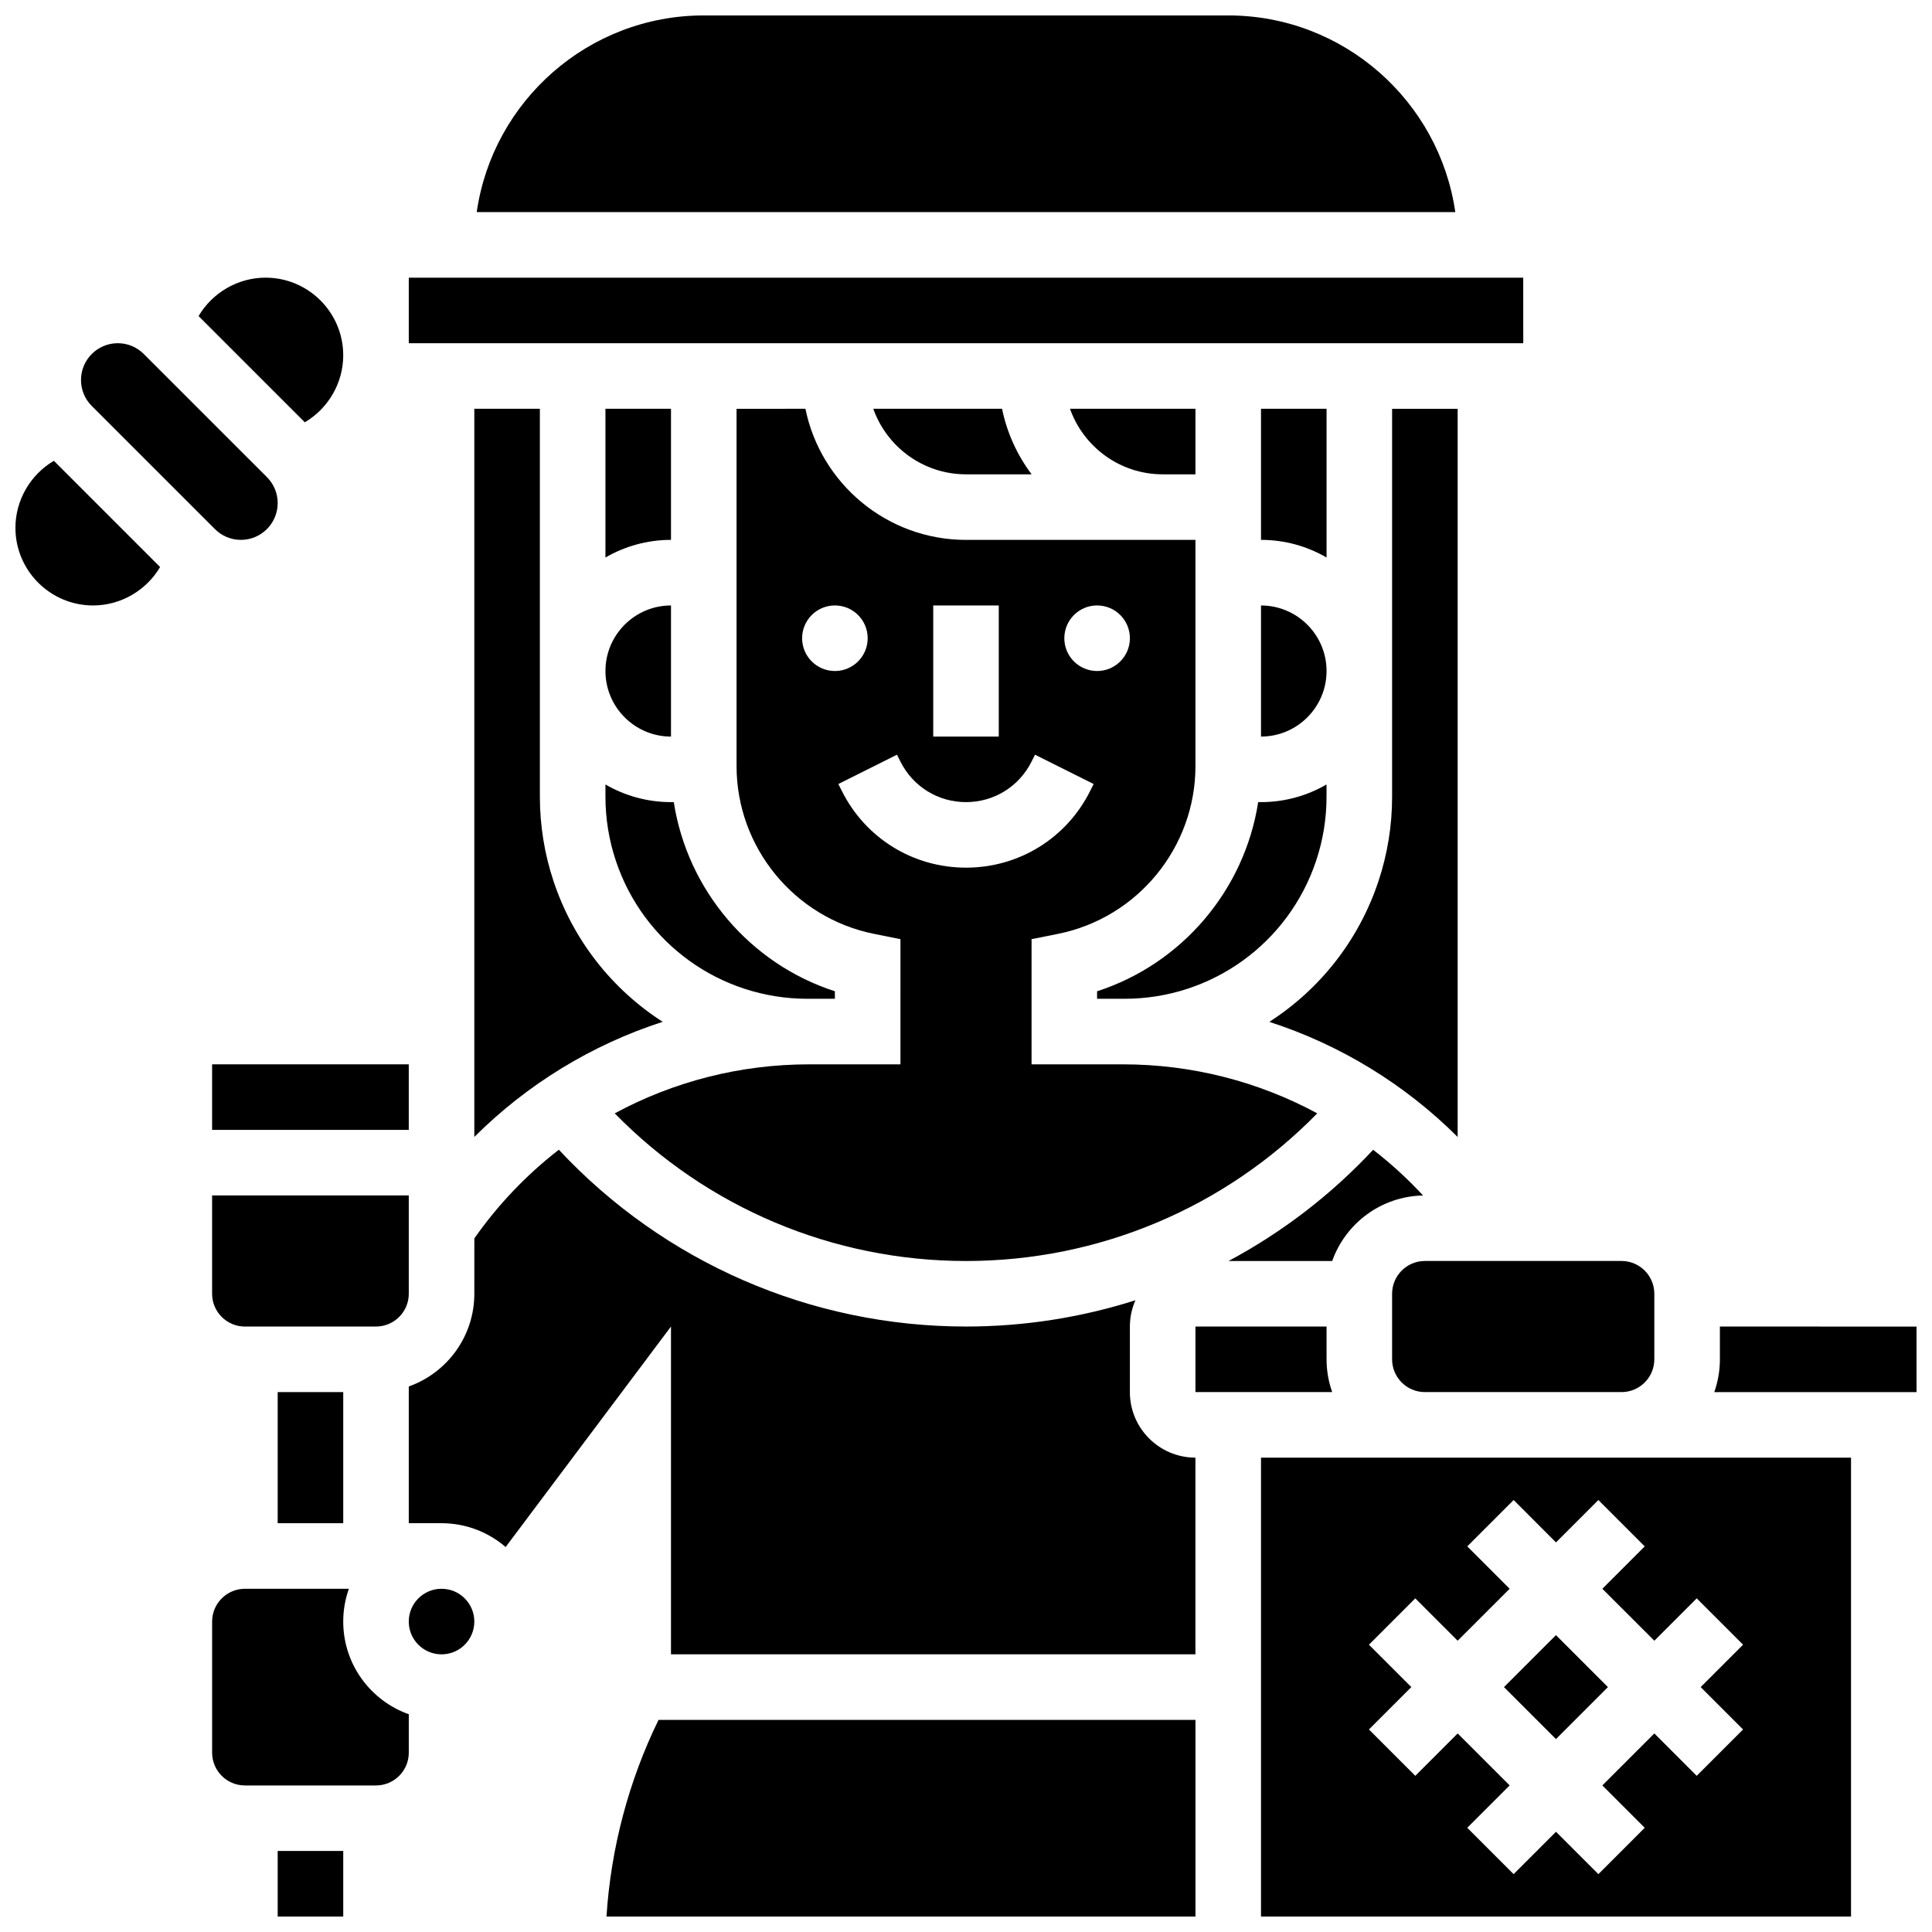
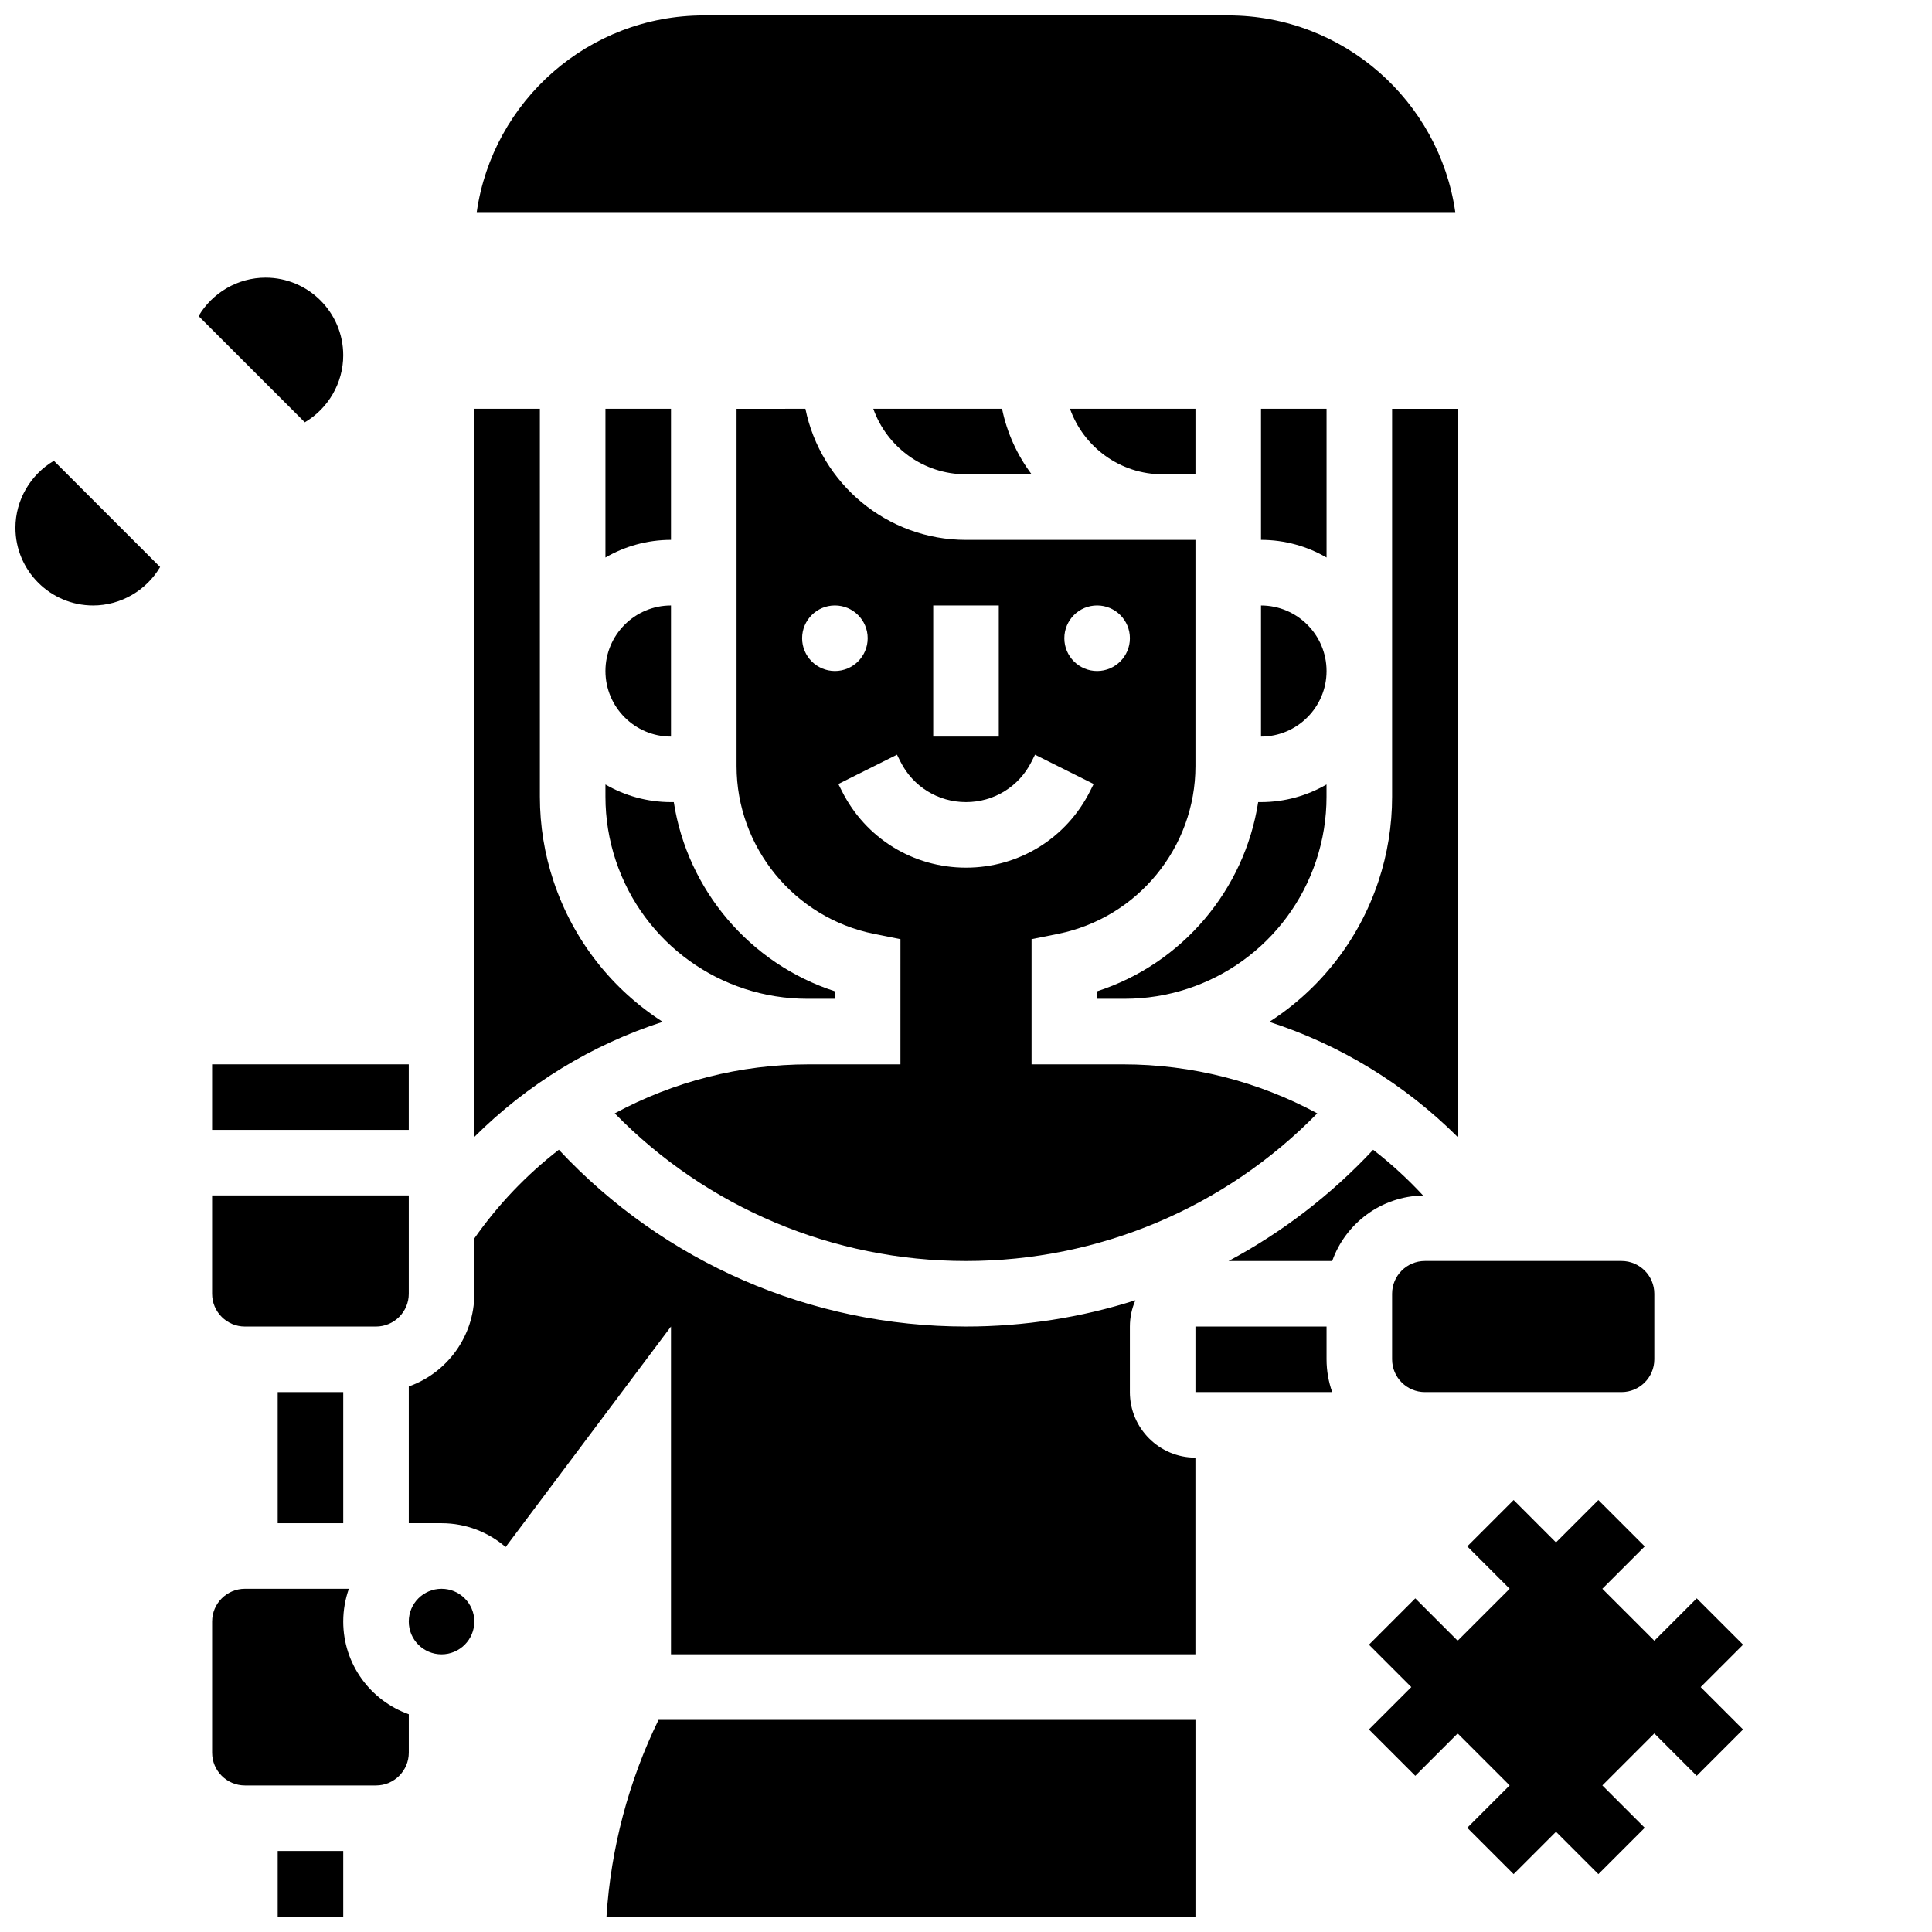
<svg xmlns="http://www.w3.org/2000/svg" width="800px" height="800px" version="1.1" viewBox="144 144 512 512">
  <defs>
    <clipPath id="f">
      <path d="m270 148.09h260v52.906h-260z" />
    </clipPath>
    <clipPath id="e">
      <path d="m304 599h157v52.902h-157z" />
    </clipPath>
    <clipPath id="d">
      <path d="m478 530h157v121.9h-157z" />
    </clipPath>
    <clipPath id="c">
      <path d="m598 495h53.902v18h-53.902z" />
    </clipPath>
    <clipPath id="b">
      <path d="m217 634h18v17.902h-18z" />
    </clipPath>
    <clipPath id="a">
      <path d="m148.09 266h38.906v39h-38.906z" />
    </clipPath>
  </defs>
  <path d="m452.12 269.7h8.688v-17.371h-33.25c3.582 10.109 13.238 17.371 24.562 17.371z" />
  <path d="m477.43 356.57c-3.606 23.281-20.164 42.84-42.691 50.129v1.988h7.277c23.078 0 43.484-14.707 50.781-36.602 1.824-5.469 2.746-11.164 2.746-16.926v-3.266c-5.113 2.965-11.047 4.676-17.371 4.676z" />
  <path d="m478.18 339.2c9.578 0 17.371-7.793 17.371-17.371s-7.793-17.371-17.371-17.371z" />
  <g clip-path="url(#f)">
    <path d="m469.49 148.09h-138.98c-30.578 0-55.945 22.691-60.172 52.117h259.33c-4.234-29.426-29.602-52.117-60.18-52.117z" />
  </g>
-   <path d="m547.68 234.96-0.008-17.371h-295.34v17.371h295.34 0.008z" />
  <path d="m480.38 414.8c18.75 6.066 35.859 16.492 49.914 30.508v-192.97h-17.371v102.83c0 7.633-1.223 15.18-3.637 22.422-5.25 15.746-15.629 28.676-28.906 37.215z" />
  <path d="m521.13 460.82c-4.09-4.426-8.52-8.469-13.23-12.117-11.191 11.992-24.156 21.906-38.332 29.48h27.477c3.535-9.969 12.969-17.16 24.086-17.363z" />
  <path d="m321.82 252.33h-17.371v39.418c5.113-2.965 11.047-4.676 17.371-4.676z" />
  <path d="m304.45 355.16c0 5.766 0.926 11.461 2.746 16.926 7.297 21.895 27.703 36.602 50.781 36.602h7.277v-1.988c-22.523-7.293-39.086-26.848-42.691-50.129h-0.742c-6.328 0-12.258-1.707-17.371-4.676z" />
  <path d="m252.33 486.86v-26.059h-52.121v26.059c0 4.789 3.898 8.688 8.688 8.688h34.746c4.789-0.004 8.688-3.898 8.688-8.688z" />
  <path d="m269.7 252.33v192.97c14.059-14.016 31.164-24.441 49.914-30.508-13.277-8.539-23.656-21.469-28.902-37.219-2.414-7.242-3.637-14.785-3.637-22.418l-0.004-102.83z" />
  <path d="m478.18 287.07c6.328 0 12.258 1.707 17.371 4.676v-39.418h-17.371z" />
  <path d="m417.39 269.7c-3.801-5.055-6.527-10.957-7.836-17.371h-34.125c3.586 10.109 13.242 17.371 24.566 17.371z" />
  <path d="m493.09 439.05c-15.57-8.406-33.195-12.988-51.488-12.988h-24.227v-33.18l6.984-1.395c21.121-4.223 36.449-22.922 36.449-44.461v-59.949h-60.805c-20.973 0-38.523-14.945-42.559-34.746l-18.246 0.004v94.691c0 21.539 15.328 40.238 36.449 44.461l6.984 1.395-0.004 33.18h-24.227c-18.293 0-35.922 4.582-51.488 12.988 24.43 24.98 57.816 39.129 93.09 39.129 35.27 0 68.656-14.148 93.086-39.129zm-58.344-134.6c4.797 0 8.688 3.891 8.688 8.688s-3.891 8.688-8.688 8.688c-4.797 0-8.688-3.891-8.688-8.688 0.004-4.801 3.891-8.688 8.688-8.688zm-43.43 0h17.371v34.746h-17.371zm-34.746 8.688c0-4.797 3.891-8.688 8.688-8.688s8.688 3.891 8.688 8.688-3.891 8.688-8.688 8.688c-4.797-0.004-8.688-3.891-8.688-8.688zm10.52 40.465-0.918-1.832 15.539-7.769 0.918 1.832c3.312 6.625 9.969 10.738 17.371 10.738s14.062-4.113 17.371-10.738l0.918-1.832 15.539 7.769-0.918 1.832c-6.269 12.543-18.879 20.336-32.906 20.336s-26.641-7.793-32.914-20.336z" />
  <path d="m542.57 591.1 13.773-13.773 13.773 13.773-13.773 13.773z" />
  <path d="m495.55 504.23v-8.688h-34.746v17.371h36.238c-0.961-2.715-1.492-5.637-1.492-8.684z" />
  <path d="m321.82 339.2v-34.746c-9.578 0-17.371 7.793-17.371 17.371 0 9.578 7.793 17.375 17.371 17.375z" />
  <path d="m443.43 512.92v-17.371c0-2.481 0.531-4.832 1.469-6.969-14.34 4.566-29.457 6.965-44.898 6.965-41.141 0-80.023-16.98-107.9-46.852-8.496 6.578-16.062 14.461-22.395 23.496l-0.004 14.672c0 11.324-7.262 20.98-17.371 24.566v36.238h8.688c6.481 0 12.414 2.383 16.98 6.316l43.82-58.438v86.863h138.98v-52.117c-9.578 0-17.371-7.793-17.371-17.371z" />
  <path d="m512.92 486.86v17.371c0 4.789 3.898 8.688 8.688 8.688h52.117c4.789 0 8.688-3.898 8.688-8.688v-17.371c0-4.789-3.898-8.688-8.688-8.688h-52.117c-4.793 0-8.688 3.898-8.688 8.688z" />
  <g clip-path="url(#e)">
    <path d="m304.73 651.9h156.08v-52.117h-142.29c-7.93 16.238-12.645 34.074-13.793 52.117z" />
  </g>
  <g clip-path="url(#d)">
-     <path d="m478.18 651.9h156.36v-121.61h-156.36zm28.602-72.035 12.285-12.285 11.23 11.23 13.777-13.773-11.23-11.23 12.285-12.285 11.227 11.23 11.23-11.23 12.285 12.285-11.23 11.23 13.777 13.773 11.23-11.23 12.285 12.285-11.234 11.23 11.23 11.23-12.285 12.285-11.227-11.23-13.777 13.773 11.23 11.23-12.285 12.285-11.23-11.23-11.23 11.23-12.285-12.285 11.234-11.23-13.777-13.773-11.23 11.23-12.285-12.285 11.23-11.23z" />
+     <path d="m478.18 651.9h156.36h-156.36zm28.602-72.035 12.285-12.285 11.23 11.23 13.777-13.773-11.23-11.23 12.285-12.285 11.227 11.23 11.23-11.23 12.285 12.285-11.23 11.23 13.777 13.773 11.23-11.23 12.285 12.285-11.234 11.23 11.23 11.23-12.285 12.285-11.227-11.23-13.777 13.773 11.23 11.23-12.285 12.285-11.23-11.23-11.23 11.23-12.285-12.285 11.234-11.23-13.777-13.773-11.23 11.23-12.285-12.285 11.23-11.23z" />
  </g>
  <path d="m217.59 512.92h17.371v34.746h-17.371z" />
-   <path d="m200.96 284.22c1.84 1.84 4.285 2.852 6.887 2.852 5.371 0 9.742-4.371 9.742-9.742 0-2.602-1.012-5.047-2.852-6.887l-32.641-32.633c-1.84-1.84-4.285-2.856-6.887-2.856-5.371 0-9.742 4.371-9.742 9.742 0 2.602 1.012 5.047 2.852 6.887z" />
  <path d="m200.21 426.06h52.117v17.371h-52.117z" />
  <g clip-path="url(#c)">
-     <path d="m599.79 495.55v8.688c0 3.043-0.531 5.969-1.492 8.688h53.609v-17.371z" />
-   </g>
+     </g>
  <path d="m234.96 238.16c0-11.348-9.23-20.578-20.582-20.578-7.375 0-14.117 4.012-17.754 10.184l28.152 28.148c6.172-3.637 10.184-10.375 10.184-17.754z" />
  <path d="m269.7 573.73c0 4.797-3.891 8.688-8.688 8.688s-8.684-3.891-8.684-8.688c0-4.797 3.887-8.688 8.684-8.688s8.688 3.891 8.688 8.688" />
  <path d="m234.96 573.73c0-3.043 0.531-5.969 1.492-8.688h-27.551c-4.789 0-8.688 3.898-8.688 8.688v34.746c0 4.789 3.898 8.688 8.688 8.688h34.746c4.789 0 8.688-3.898 8.688-8.688v-10.18c-10.113-3.59-17.375-13.242-17.375-24.566z" />
  <g clip-path="url(#b)">
    <path d="m217.59 634.53h17.371v17.371h-17.371z" />
  </g>
  <g clip-path="url(#a)">
    <path d="m148.09 283.87c0 11.348 9.234 20.582 20.582 20.582 7.375 0 14.117-4.012 17.754-10.184l-28.152-28.152c-6.172 3.637-10.184 10.379-10.184 17.754z" />
  </g>
</svg>